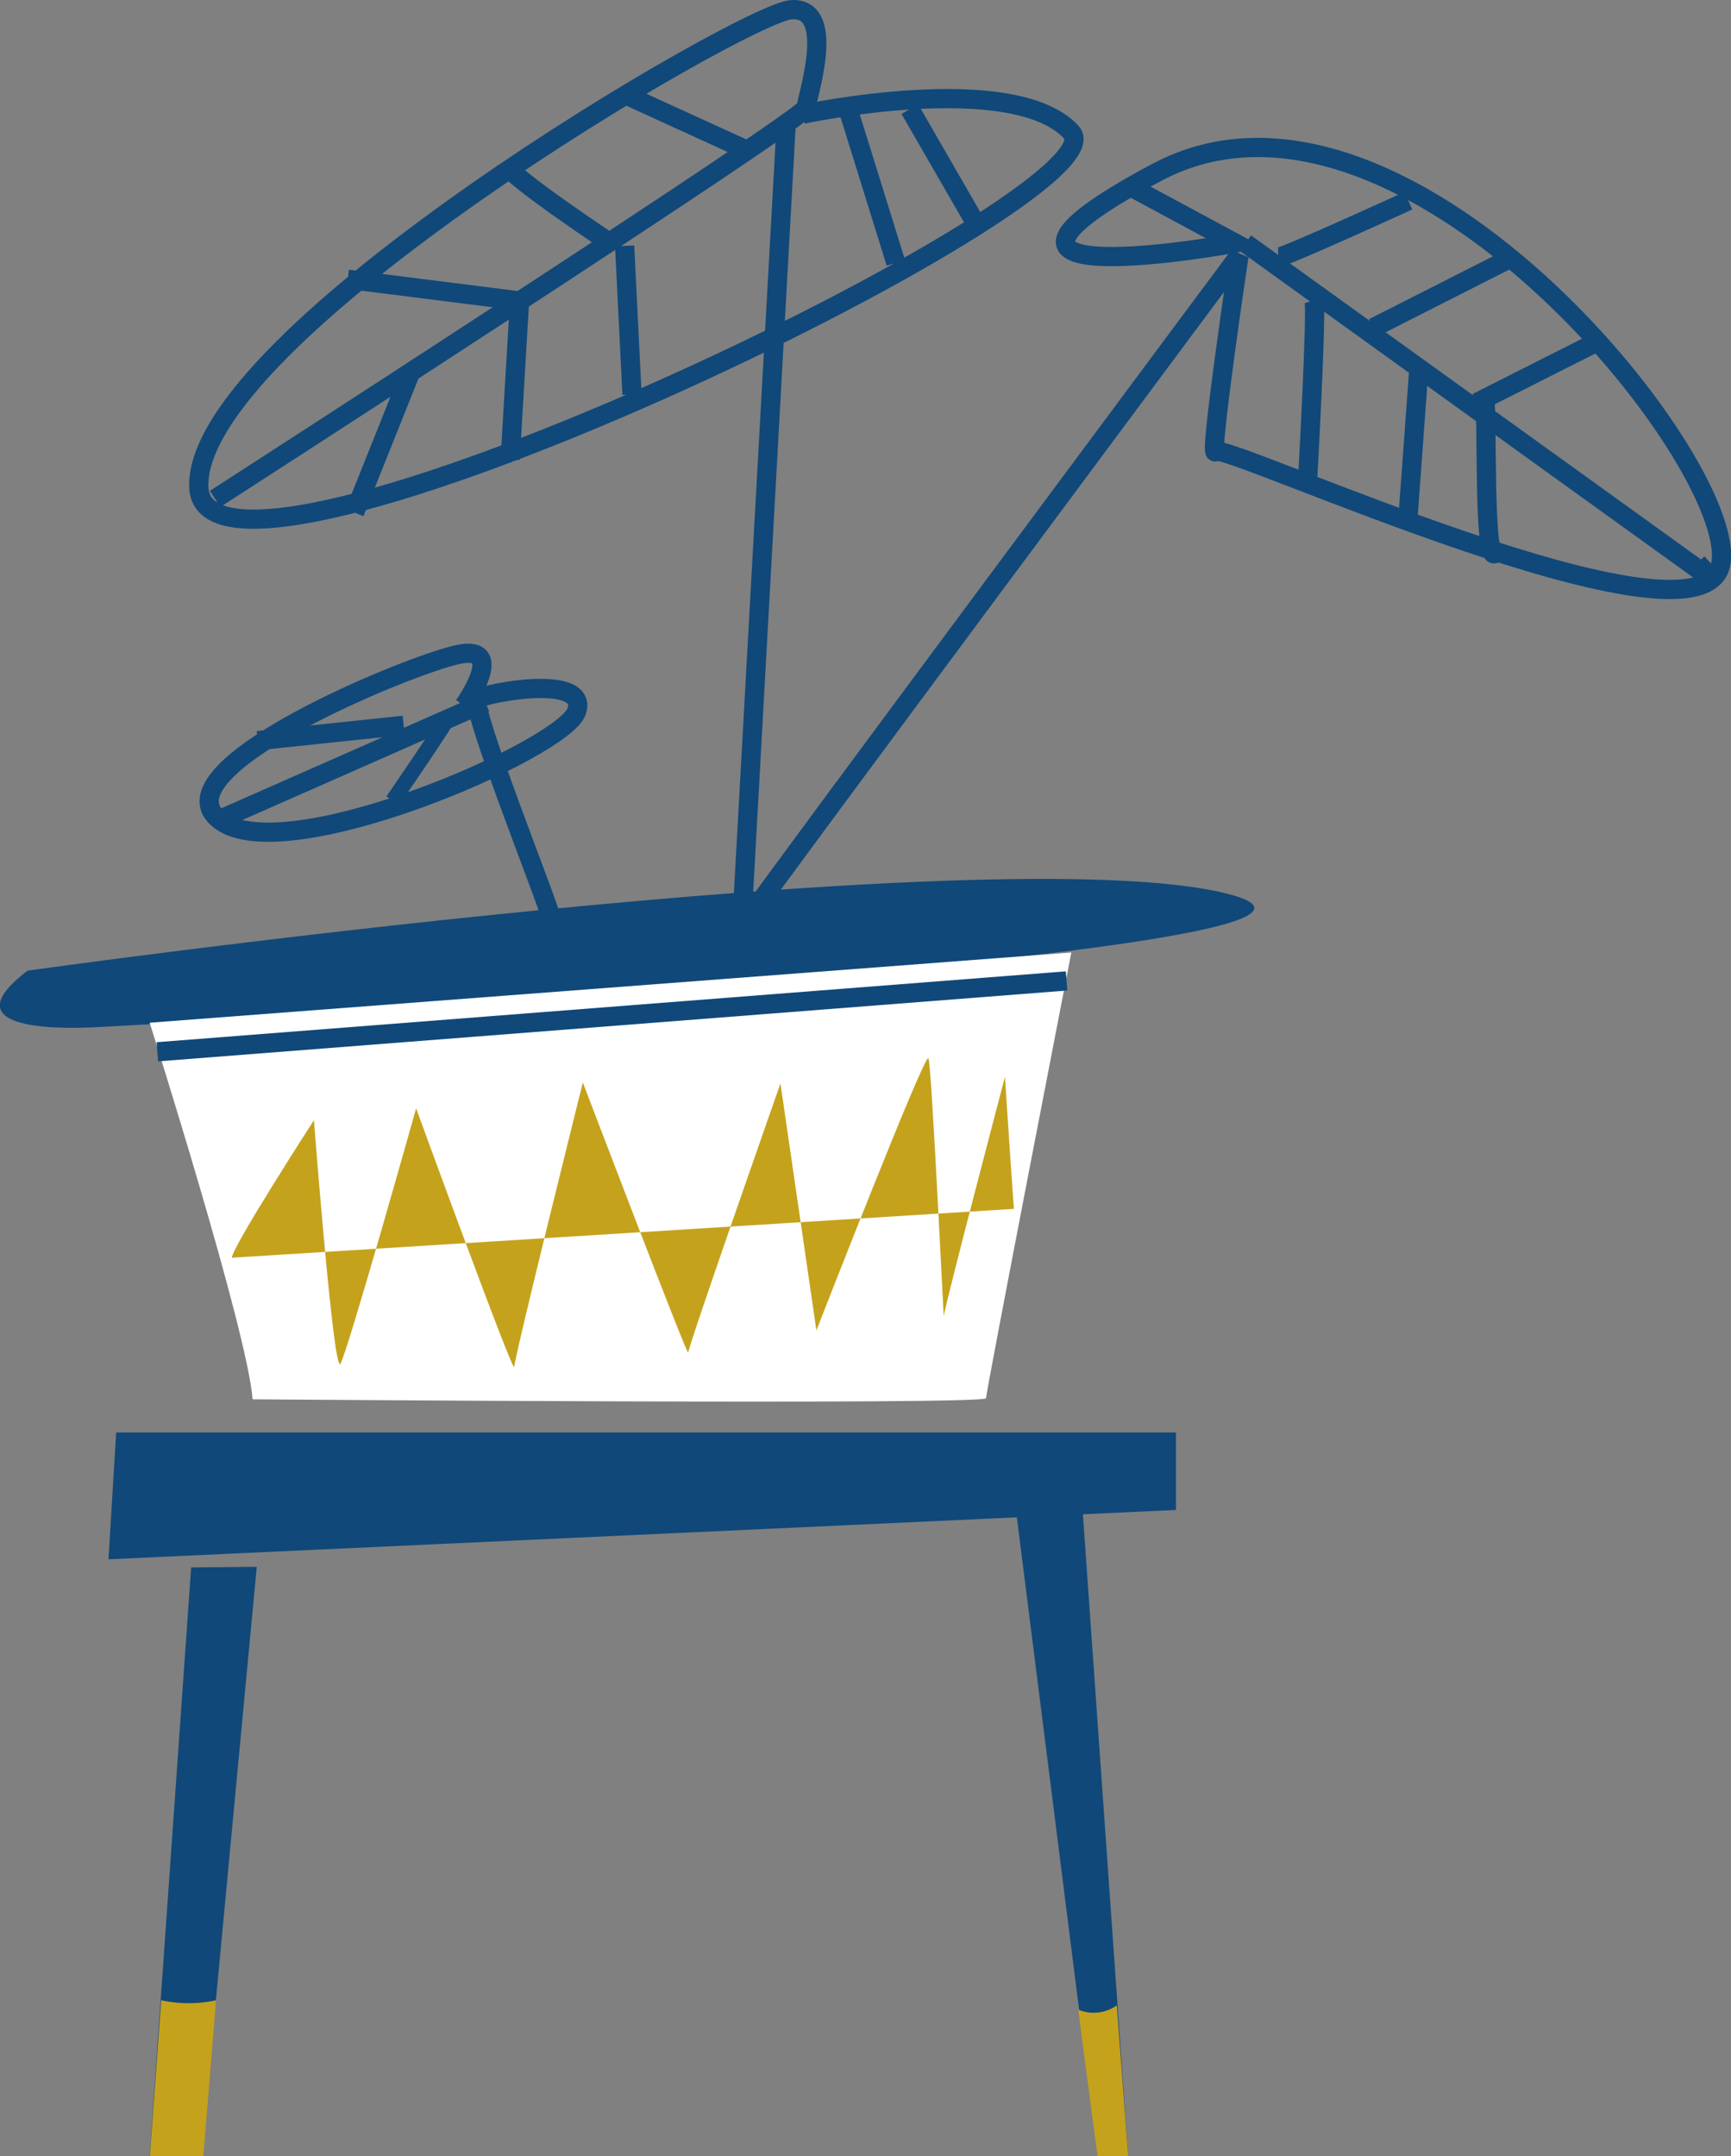
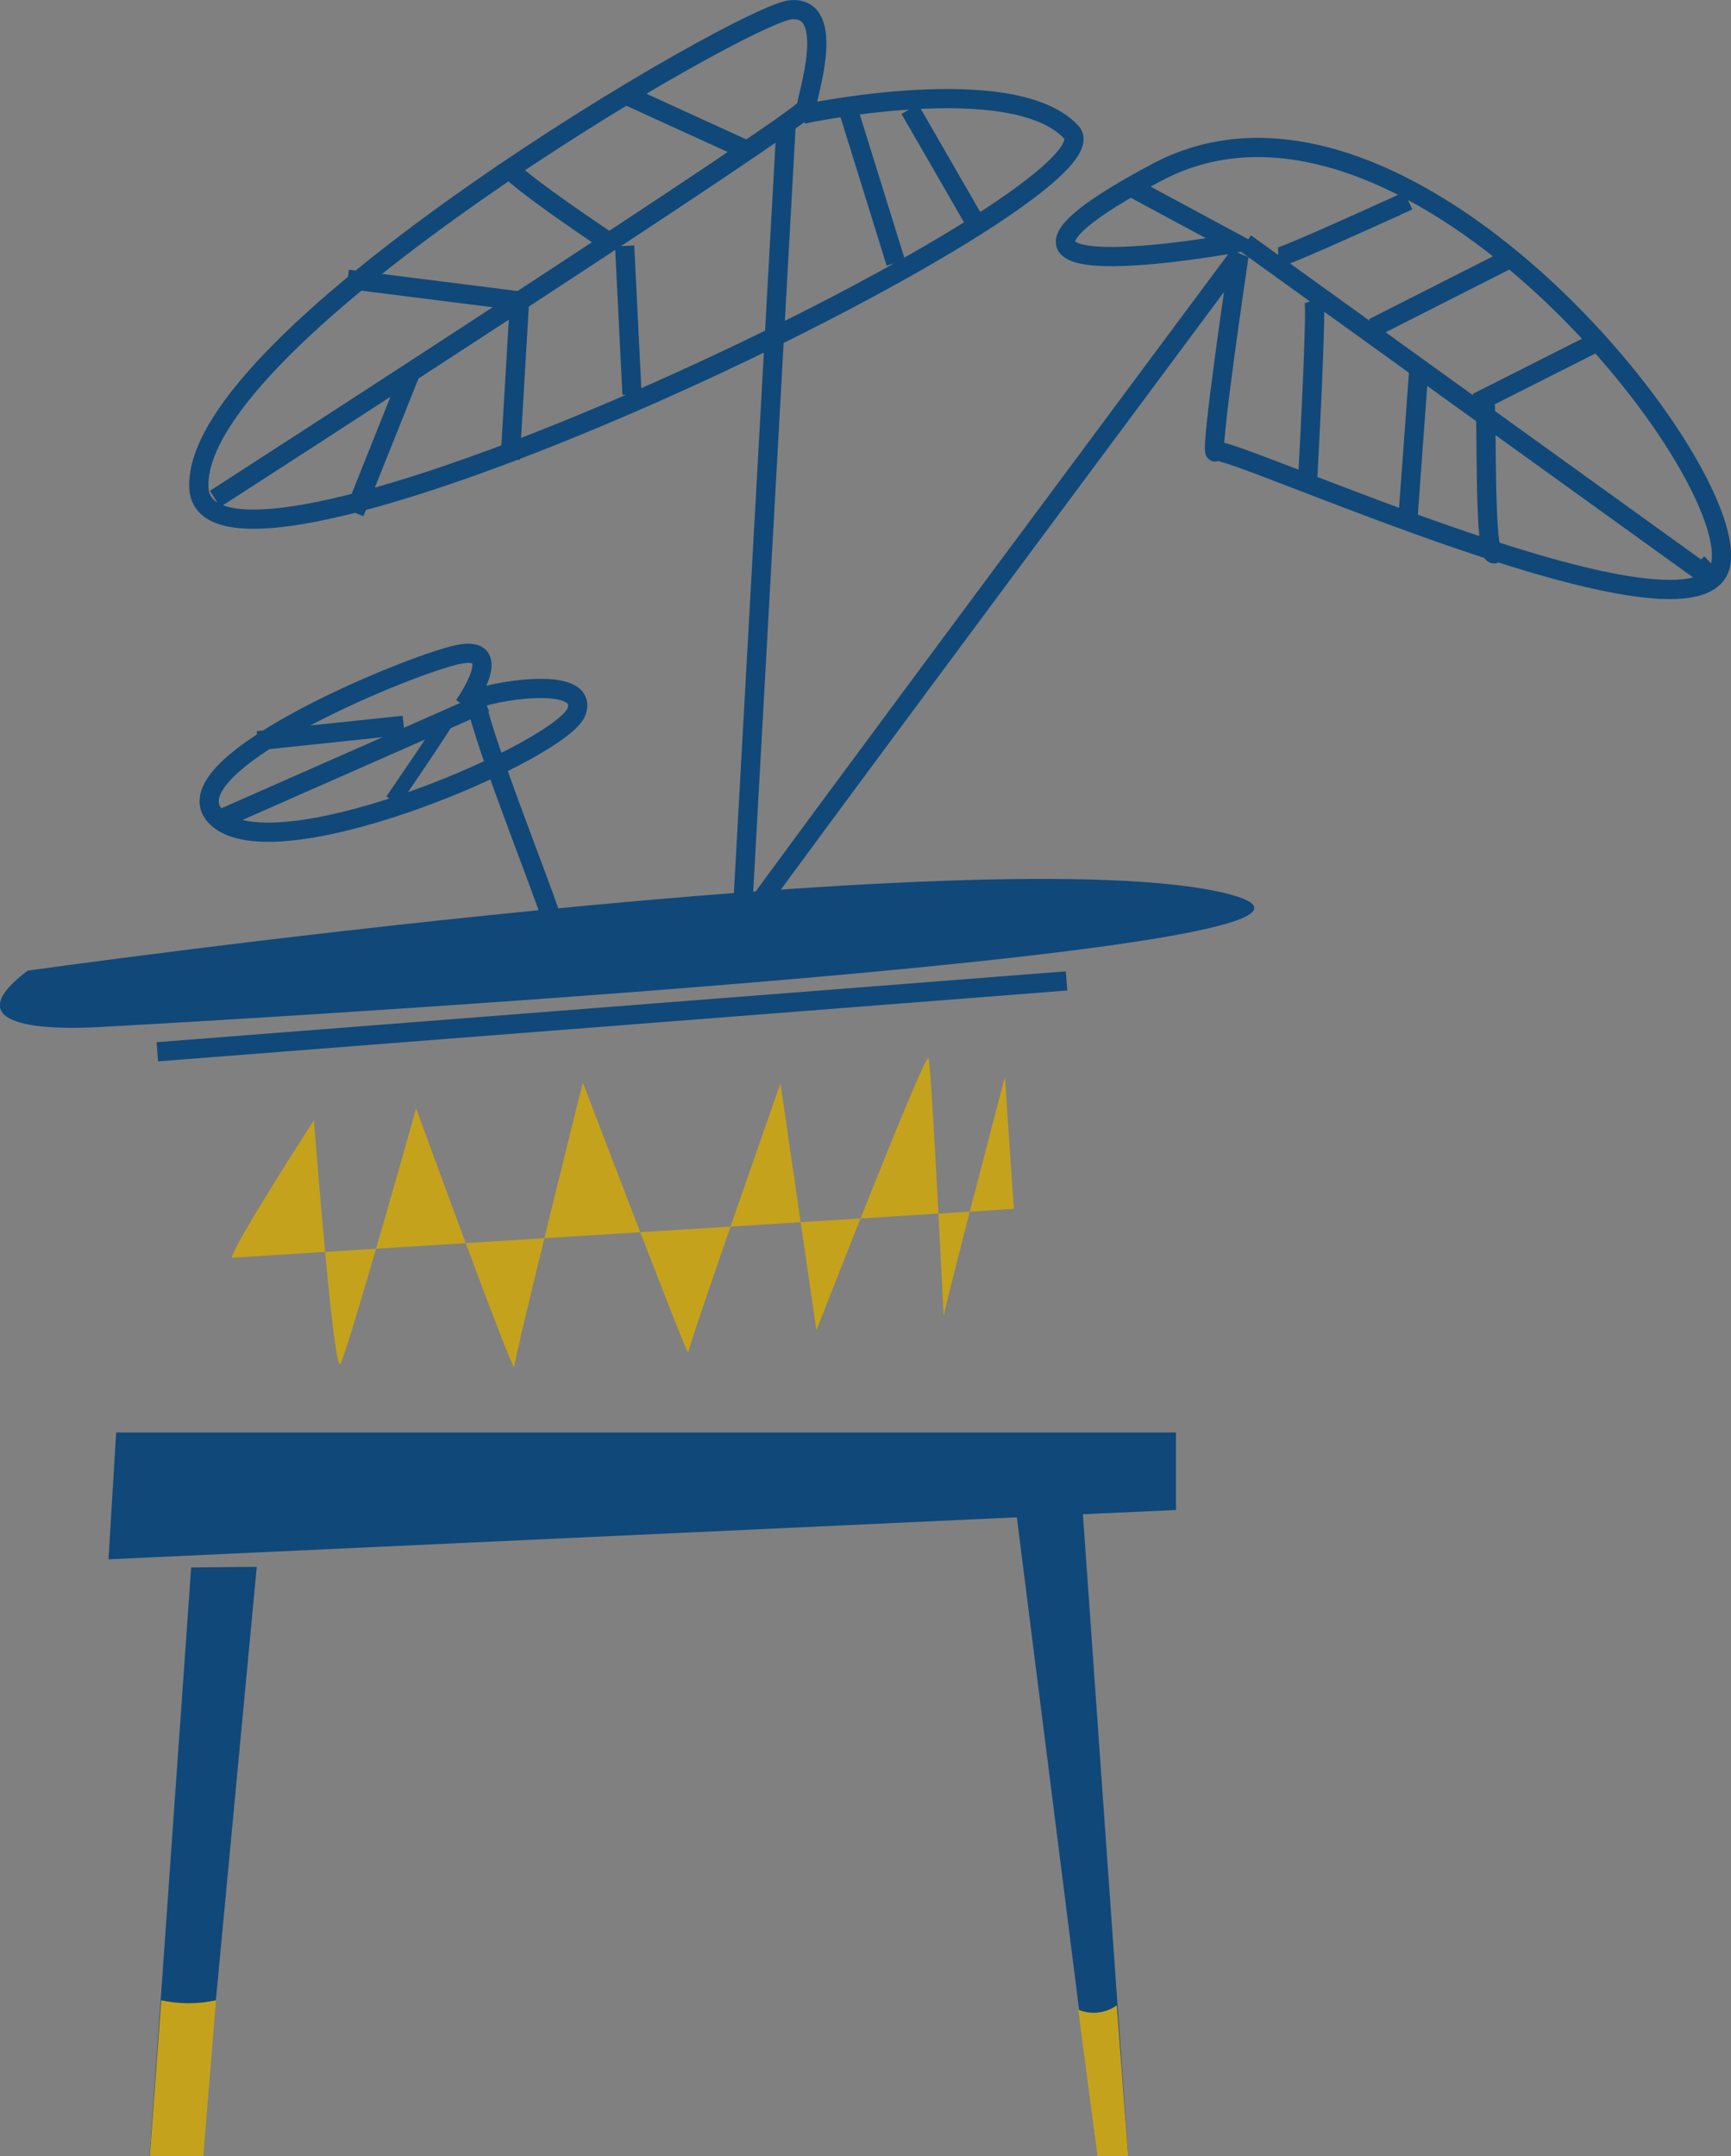
<svg xmlns="http://www.w3.org/2000/svg" viewBox="0 0 112.65 140.29">
  <rect x="0" y="0" width="112.65" height="140.29" fill="#808080" stroke="none" />
  <defs>
    <style>.cls-1,.cls-2{fill:none;stroke:#104879;}.cls-1{stroke-width:1.25px;}.cls-2{stroke-width:1px;}.cls-3{fill:#104879;}.cls-4{fill:#fff;}.cls-5{fill:#c5a21c;}</style>
  </defs>
  <title>Asset 5</title>
  <g id="Layer_2" data-name="Layer 2">
    <g id="Layer_1-2" data-name="Layer 1">
      <path class="cls-1" d="M49,59.33c.67-1.09,31.63-42.69,31.63-42.69s-2,13.43-1.52,12.74S111,43.26,112,36.61,91.2,2.75,75.29,11.21s5.1,4.61,5.1,4.61l-6.85-3.69m36.92,24.49,1.06,1.14L81.05,15.82m2.13.92c.43,0,8.47-3.68,8.47-3.68m-2.27,8.26,8.68-4.4M97.3,36c-.78.72-.48-9.43-.69-10.06L104,22.21M92.34,23.94l-.72,9.85M85.51,19.52c.21.6-.43,12-.43,12M14,32.46S52.45,7.66,52.47,7,54.52.45,51.5.63s-39,21.21-38.56,31.1S73.53,12.7,69.72,8.6,52.24,7.43,52.24,7.43m3-.17,3.06,9.84m.91-10,4.1,7.11M51.15,8.29l-2.83,51M40.65,16l.48,9.66m-18.5-7.49,11.18,1.41L33.2,29.89m-6.53-5.54-3.6,9M33,10.73c0,.63,6.91,5.21,6.91,5.21M41,6.3,48.4,9.68M35.78,59.48c0-.42-5.26-13.6-4.72-14s7.26-1.68,6.47.79-19,10.37-23.23,7.09,12.27-10.1,15.52-10.78.37,3.33.37,3.33m-16.1,7.5,17.49-7.71M16.77,48.19l9.5-1" />
      <path class="cls-2" d="M29.31,46.42c-.23.57-3.75,5.68-3.75,5.68" />
      <path class="cls-3" d="M1.81,63.15s62.9-8.84,78.07-5S6.5,66.84,6.06,66.84s-9.95.62-4.26-3.69Z" />
-       <path class="cls-4" d="M9.74,66.54s6.35,20,6.7,24.5c0,0,47.73.38,47.73-.07s5.55-29,5.55-29" />
      <path class="cls-5" d="M15.09,81.83c0-.68,5.34-8.95,5.34-8.95S21.7,89.4,22.15,88.73s4.93-16.62,4.93-16.62,6.38,17.5,6.39,16.82,4.46-18.5,4.46-18.5,6.86,18,6.86,17.57,6-17.51,6-17.51l2.34,16.07s7.08-18.17,7.29-17.71,1,17.24,1,16.79S65.4,70.06,65.4,70.06s.59,9,.59,8.59" />
      <line class="cls-1" x1="10.24" y1="68.43" x2="69.41" y2="63.82" />
      <polygon class="cls-3" points="7.56 93.2 76.53 93.2 76.53 98.24 7.06 101.45 7.56 93.2 7.56 93.2" />
      <polyline class="cls-3" points="12.44 101.98 9.74 140.29 13.09 140.29 16.71 101.94" />
      <polyline class="cls-3" points="66 97.34 71.43 140.29 73.42 140.29 70.39 97.34" />
      <path class="cls-5" d="M70.19,130.76a2.6,2.6,0,0,0,2.49-.29l.74,9.81h-2l-1.25-9.52Z" />
      <path class="cls-5" d="M10.49,130.14a8.45,8.45,0,0,0,3.57,0l-.83,10.15H9.75s.74-10.09.74-10.15Z" />
    </g>
  </g>
</svg>